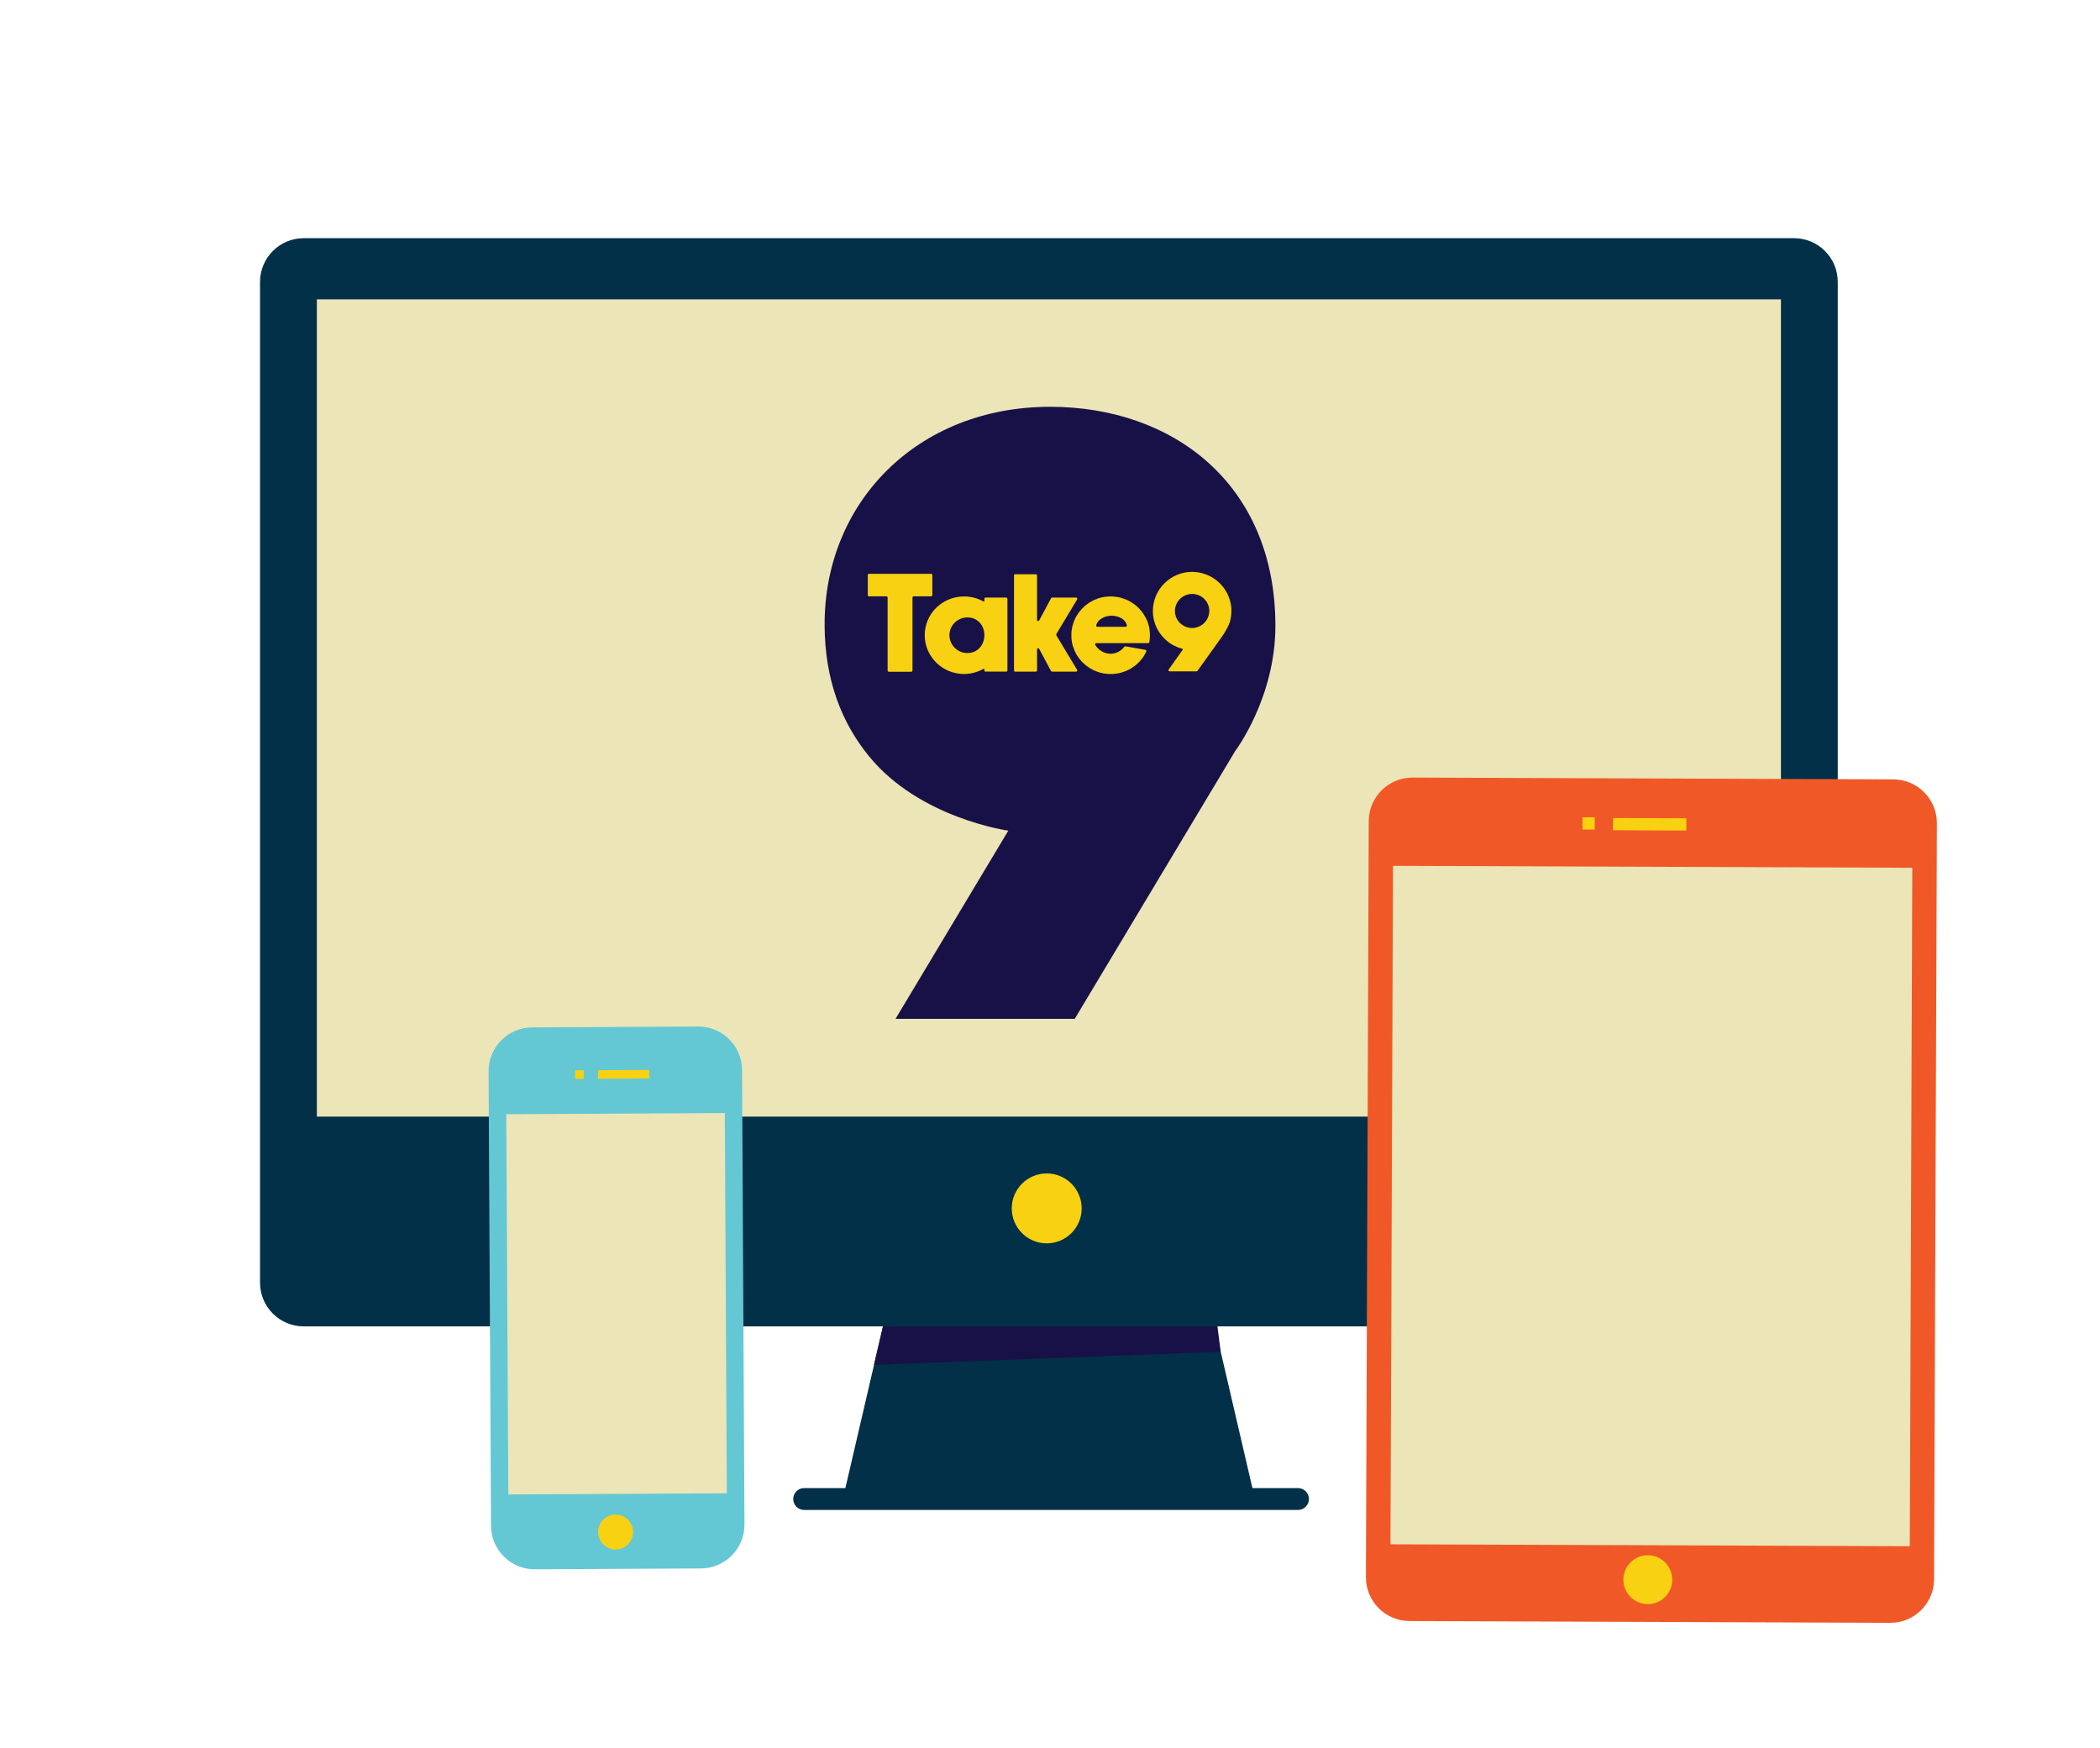
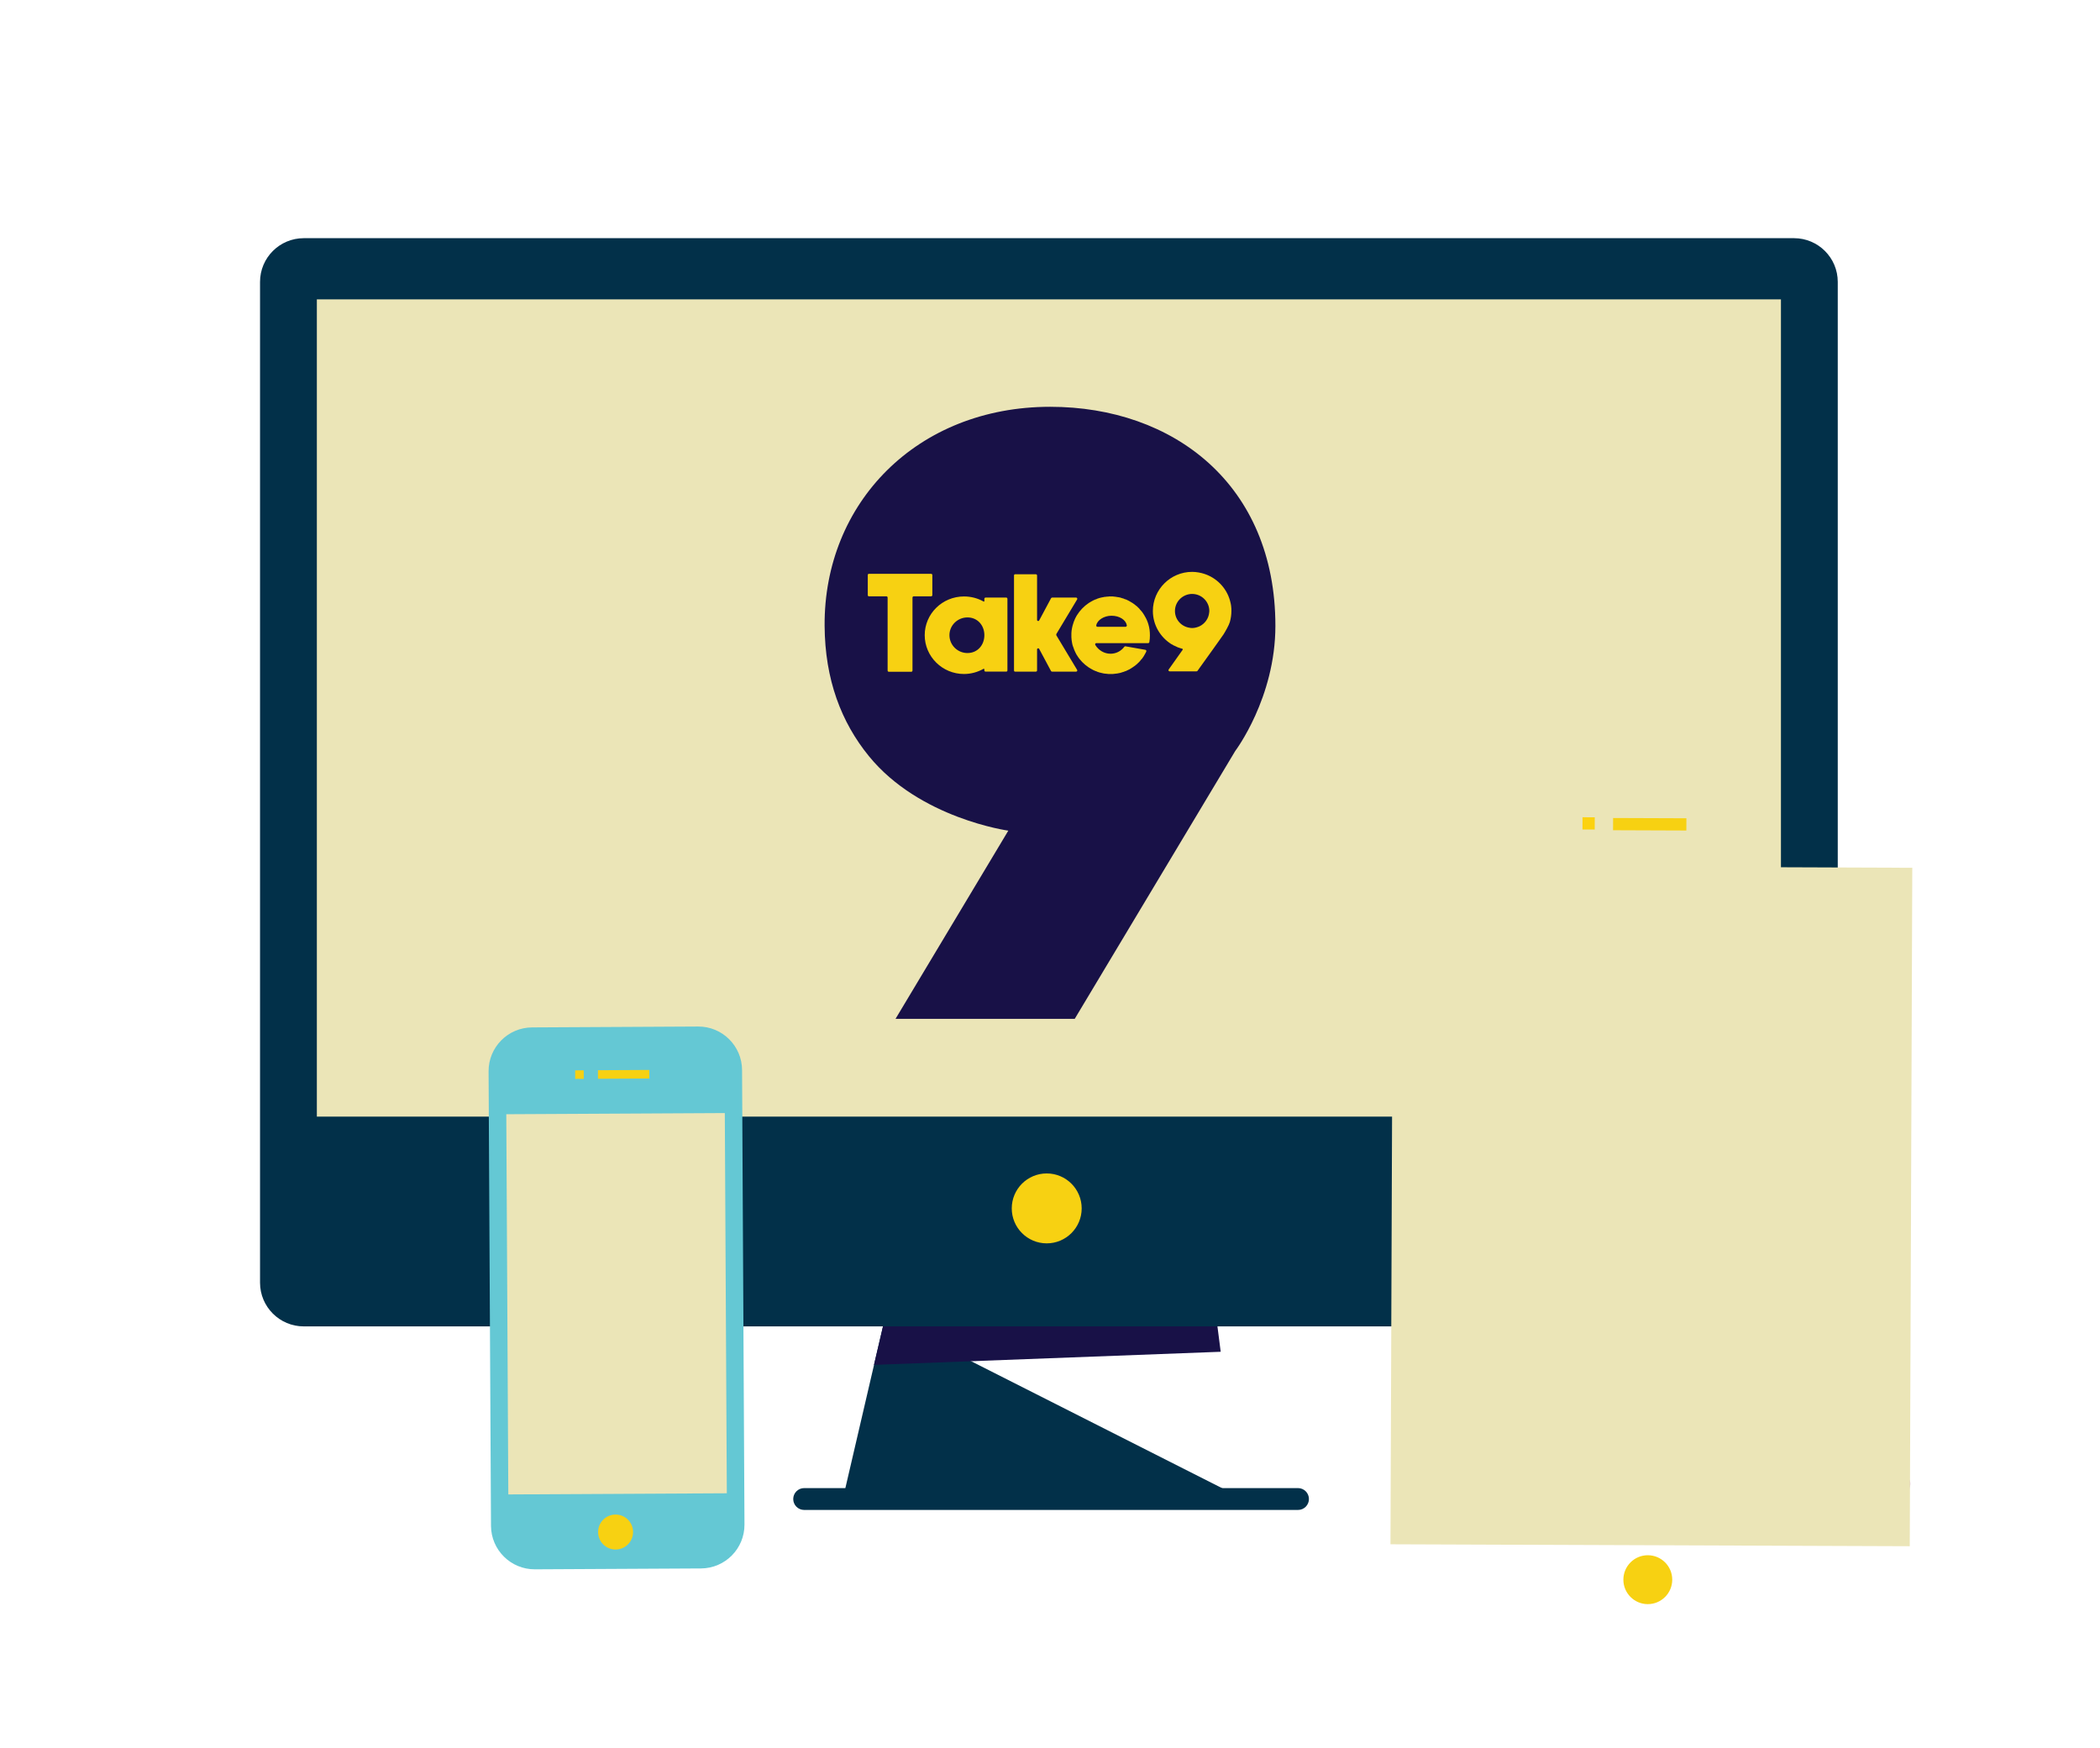
<svg xmlns="http://www.w3.org/2000/svg" width="573" height="477" viewBox="0 0 573 477" fill="none">
  <mask id="mask0_19993_6454" style="mask-type:luminance" maskUnits="userSpaceOnUse" x="0" y="0" width="573" height="477">
    <path d="M572.4 0H0V477H572.4V0Z" fill="white" />
  </mask>
  <g mask="url(#mask0_19993_6454)">
-     <path d="M241.481 359.539H330.918L342.843 410.817H229.556L241.481 359.539Z" fill="#023049" />
+     <path d="M241.481 359.539L342.843 410.817H229.556L241.481 359.539Z" fill="#023049" />
    <path d="M357.153 409.028C357.153 410.673 355.818 412.009 354.172 412.009H219.42C217.774 412.009 216.438 410.673 216.438 409.028C216.438 407.382 217.774 406.046 219.42 406.046H354.172C355.818 406.046 357.153 407.382 357.153 409.028Z" fill="#023049" />
    <path d="M244.486 346.775L330.179 346.262L333.077 368.848L238.464 372.426L244.486 346.775Z" fill="#181147" />
    <path d="M501.446 76.916V349.999C501.446 356.58 496.102 361.924 489.521 361.924H82.878C76.297 361.924 70.953 356.58 70.953 349.999V76.916C70.953 70.335 76.297 64.992 82.878 64.992H489.521C496.102 64.992 501.446 70.335 501.446 76.916Z" fill="#023049" />
    <path d="M295.144 329.727C295.144 334.992 290.869 339.267 285.604 339.267C280.339 339.267 276.064 334.992 276.064 329.727C276.064 324.461 280.339 320.187 285.604 320.187C290.869 320.187 295.144 324.461 295.144 329.727Z" fill="#F7D112" />
    <path d="M485.943 81.686V304.684H86.456V81.686H485.943Z" fill="#EBE5B7" />
    <path d="M293.25 278.003H244.353L275.126 226.654C275.126 226.654 250.957 223.347 237.084 206.322C229.532 197.055 225.097 185.433 225.001 170.765C224.782 137.232 250.195 111 286.548 111C320.153 111 348 132.183 348 170.765C348 190.435 337.05 204.904 337.05 204.904L293.25 278.003Z" fill="#181147" />
    <path d="M263.027 162.751C264.895 162.751 266.725 163.208 268.364 164.123C268.441 164.2 268.593 164.123 268.593 164.009V163.4C268.593 163.209 268.746 163.056 268.898 163.056H274.578C274.731 163.056 274.883 163.209 274.883 163.4V182.956C274.883 183.109 274.73 183.261 274.578 183.261H268.898C268.746 183.261 268.593 183.109 268.593 182.956V182.651C268.593 182.536 268.44 182.46 268.364 182.498C266.725 183.413 264.895 183.909 263.027 183.909C257.118 183.909 252.315 179.143 252.315 173.311C252.316 167.478 257.119 162.751 263.027 162.751ZM304.611 162.865L304.764 162.904C305.069 162.942 305.374 162.98 305.679 163.056L305.793 163.094C305.945 163.132 306.098 163.209 306.25 163.247H306.289C306.403 163.285 306.556 163.324 306.67 163.362C306.708 163.4 306.746 163.4 306.784 163.438C306.937 163.476 307.013 163.514 307.127 163.552H307.203C307.356 163.628 307.547 163.742 307.737 163.819H307.775C307.89 163.895 307.966 163.933 308.042 163.971H308.08C308.118 164.009 308.194 164.047 308.232 164.085C308.423 164.161 308.69 164.353 308.881 164.467H308.919C309.11 164.581 309.263 164.695 309.453 164.848C309.491 164.886 309.529 164.924 309.567 164.924C309.72 165.038 309.872 165.153 310.024 165.306L310.101 165.344C310.215 165.458 310.33 165.572 310.444 165.649V165.687C310.559 165.763 310.635 165.839 310.711 165.915L310.787 165.991C310.901 166.144 311.016 166.259 311.13 166.411L311.054 166.526L311.168 166.411L311.206 166.488C311.282 166.564 311.358 166.64 311.435 166.754L311.512 166.83C311.588 166.907 311.664 167.021 311.74 167.135C311.816 167.249 311.893 167.326 311.931 167.403L312.045 167.593C312.083 167.669 312.159 167.745 312.197 167.822L312.388 168.164C312.807 168.85 313.112 169.575 313.341 170.337C313.646 171.328 313.761 172.32 313.761 173.349C313.761 173.921 313.723 174.607 313.608 175.217C313.57 175.37 313.455 175.484 313.265 175.484H299.122C298.893 175.484 298.74 175.751 298.854 175.98C299.731 177.428 301.294 178.381 303.01 178.381C304.458 178.381 305.831 177.733 306.784 176.475C306.86 176.399 306.975 176.323 307.127 176.361L312.541 177.314C312.731 177.352 312.846 177.581 312.77 177.772C312.655 178.039 312.502 178.343 312.388 178.495L312.312 178.648C312.235 178.8 312.159 178.953 312.045 179.106C311.931 179.296 311.816 179.448 311.702 179.601L311.626 179.715C311.588 179.753 311.55 179.792 311.512 179.83L311.435 179.906C311.358 180.021 311.282 180.097 311.206 180.173L311.168 180.249C311.016 180.402 310.901 180.516 310.787 180.668L310.711 180.744C310.635 180.821 310.559 180.898 310.444 180.974V181.012C310.33 181.088 310.253 181.202 310.139 181.279L310.024 181.355L309.91 181.24L310.024 181.393C309.872 181.507 309.72 181.621 309.567 181.736L309.453 181.812C309.301 181.926 309.11 182.041 308.957 182.156L308.881 182.194C308.69 182.346 308.499 182.46 308.271 182.574L308.232 182.613C308.194 182.613 308.118 182.651 308.08 182.689H308.042C307.966 182.727 307.89 182.765 307.775 182.841H307.737C307.547 182.955 307.356 183.032 307.203 183.109H307.165C307.013 183.147 306.937 183.185 306.822 183.223L306.67 183.299C306.556 183.337 306.403 183.375 306.289 183.413H306.25C306.098 183.489 305.945 183.528 305.793 183.566L305.679 183.604C305.374 183.68 305.069 183.718 304.726 183.794H304.611C304.306 183.832 303.963 183.871 303.658 183.909H302.4C302.286 183.871 302.171 183.87 302.057 183.87H302.019C301.981 183.87 301.942 183.87 301.904 183.832C301.714 183.832 301.562 183.832 301.409 183.794H301.333C301.181 183.756 301.066 183.718 300.951 183.718L300.799 183.68C300.685 183.642 300.57 183.642 300.456 183.604H300.418C300.38 183.566 300.342 183.566 300.304 183.566C300.151 183.528 299.998 183.49 299.846 183.451C299.693 183.375 299.541 183.337 299.389 183.299C299.389 183.261 299.351 183.261 299.312 183.261L299.274 183.223C299.16 183.185 299.045 183.147 298.969 183.109H298.931C298.893 183.071 298.854 183.071 298.816 183.071C298.664 182.994 298.55 182.918 298.397 182.88C298.245 182.804 298.131 182.727 297.979 182.651C297.94 182.651 297.901 182.613 297.863 182.613V182.574C297.749 182.536 297.673 182.498 297.559 182.422L297.444 182.346C297.292 182.27 297.178 182.194 297.063 182.117C295.767 181.241 294.662 180.135 293.861 178.801C293.785 178.725 293.746 178.61 293.67 178.495L293.632 178.419C293.594 178.343 293.518 178.229 293.479 178.115L293.441 178.038C293.441 178 293.403 178 293.403 177.962C293.175 177.543 293.023 177.085 292.87 176.628C292.756 176.399 292.717 176.17 292.641 175.98C292.603 175.827 292.564 175.636 292.526 175.446C292.412 174.95 292.374 174.417 292.336 173.883V172.778C292.374 171.863 292.565 170.909 292.87 170.032C292.946 169.728 293.06 169.46 293.175 169.232C293.213 169.079 293.289 168.927 293.365 168.775C293.365 168.775 293.403 168.737 293.403 168.698L293.441 168.622C293.441 168.584 293.479 168.546 293.479 168.508C293.518 168.47 293.518 168.432 293.556 168.432L293.632 168.24C293.708 168.126 293.785 167.974 293.861 167.86C294.662 166.564 295.767 165.42 297.063 164.543C297.178 164.467 297.292 164.391 297.444 164.315L297.559 164.239C297.673 164.2 297.749 164.123 297.863 164.085V164.047C297.901 164.047 297.94 164.009 297.979 164.009C298.131 163.933 298.245 163.857 298.397 163.781C298.55 163.742 298.664 163.666 298.816 163.59C298.854 163.59 298.893 163.59 298.931 163.552H298.969C299.045 163.514 299.16 163.476 299.274 163.438L299.312 163.4C299.35 163.4 299.389 163.399 299.389 163.362C299.541 163.323 299.693 163.285 299.846 163.209C299.998 163.171 300.151 163.132 300.304 163.094C300.342 163.094 300.38 163.094 300.418 163.056H300.456C300.57 163.018 300.685 163.018 300.799 162.98H300.875C301.027 162.942 301.257 162.904 301.371 162.865H301.409C301.562 162.865 301.714 162.827 301.904 162.827C301.942 162.827 301.981 162.79 302.019 162.789H302.438C302.477 162.751 302.515 162.751 302.553 162.751H303.658C303.963 162.789 304.306 162.827 304.611 162.865ZM254.05 156.576C254.24 156.577 254.392 156.729 254.393 156.881V162.408C254.393 162.561 254.24 162.714 254.05 162.714H249.322C249.132 162.714 248.98 162.866 248.979 163.057V182.956C248.979 183.147 248.826 183.3 248.674 183.3H242.498C242.346 183.3 242.193 183.147 242.193 182.956V163.057C242.193 162.866 242.041 162.714 241.889 162.714H237.085C236.895 162.714 236.78 162.561 236.78 162.408V156.881C236.78 156.729 236.895 156.577 237.085 156.576H254.05ZM282.627 156.691C282.817 156.691 282.97 156.843 282.97 157.033V169.156C282.97 169.461 283.388 169.576 283.541 169.309L286.782 163.247C286.858 163.133 286.973 163.057 287.087 163.057H293.644C293.872 163.057 294.025 163.362 293.91 163.553L288.23 173.007C288.192 173.121 288.192 173.236 288.23 173.35L293.91 182.804C294.025 182.995 293.872 183.262 293.644 183.262H287.087C286.973 183.262 286.858 183.223 286.782 183.109L283.541 177.048C283.389 176.781 282.97 176.895 282.97 177.2V182.956C282.97 183.147 282.817 183.262 282.627 183.262H276.984C276.794 183.262 276.68 183.147 276.68 182.956V157.033C276.68 156.843 276.794 156.691 276.984 156.691H282.627ZM325.282 156.042C326.464 156.042 327.646 156.271 328.714 156.615C328.718 156.615 328.752 156.617 328.752 156.653C328.828 156.653 328.942 156.691 329.019 156.729C332.411 157.987 335.003 160.922 335.766 164.505C335.842 164.772 335.88 165.039 335.918 165.344C335.994 165.801 335.995 166.259 335.995 166.716C335.995 167.745 335.842 168.775 335.575 169.728C335.308 170.643 334.355 172.282 333.859 173.082C333.821 173.159 333.211 173.998 332.678 174.76C332.144 175.484 331.535 176.362 330.887 177.277C329.133 179.716 327.189 182.422 326.731 183.071C326.693 183.147 326.578 183.185 326.464 183.185H319.145C318.878 183.185 318.726 182.88 318.878 182.69L322.69 177.315C322.767 177.2 322.728 177.047 322.576 177.009H322.5C322.348 176.933 322.194 176.895 322.042 176.857L321.471 176.666C321.356 176.628 321.241 176.59 321.127 176.514C321.089 176.514 321.013 176.476 320.975 176.438C320.784 176.362 320.632 176.284 320.479 176.208C320.403 176.17 320.326 176.132 320.25 176.132C320.212 176.094 320.174 176.056 320.098 176.018C319.983 175.98 319.907 175.904 319.793 175.827H319.717C316.629 173.921 314.57 170.566 314.57 166.716C314.571 160.846 319.374 156.042 325.282 156.042ZM263.98 168.47C261.274 168.47 259.063 170.642 259.062 173.311C259.062 176.017 261.274 178.191 263.98 178.191C266.725 178.191 268.593 176.017 268.593 173.311C268.593 170.642 266.725 168.47 263.98 168.47ZM325.282 162.066C325.054 162.066 324.863 162.066 324.673 162.104C322.386 162.409 320.594 164.353 320.594 166.716C320.594 169.041 322.309 170.948 324.559 171.291C324.787 171.329 325.016 171.367 325.282 171.367C325.968 171.367 326.655 171.176 327.265 170.909C328.713 170.223 329.781 168.813 329.934 167.136C329.934 167.022 329.972 166.869 329.972 166.716C329.971 164.162 327.874 162.066 325.282 162.066ZM303.277 168.012C301.295 168.012 299.389 169.156 299.122 170.643C299.084 170.833 299.236 171.024 299.427 171.024H307.127C307.317 171.024 307.471 170.833 307.471 170.643C307.204 169.156 305.488 168.012 303.277 168.012Z" fill="#F7D112" />
    <g opacity="0.332">
      <path d="M405.776 354.951L495.213 355.284L506.947 406.606L393.66 406.184L405.776 354.951Z" fill="#A12B9D" />
    </g>
    <g opacity="0.332">
      <path d="M521.263 404.87C521.257 406.515 519.916 407.846 518.271 407.84L383.52 407.338C381.874 407.332 380.543 405.991 380.549 404.346C380.556 402.701 381.896 401.37 383.542 401.376L518.293 401.878C519.939 401.884 521.27 403.225 521.263 404.87Z" fill="#93278F" />
    </g>
    <g opacity="0.332">
      <path d="M408.819 344.742L494.514 344.549L497.327 367.145L402.702 370.37L408.819 344.742Z" fill="#8D258A" />
    </g>
-     <path d="M528.493 224.63L527.725 430.931C527.7 437.512 522.337 442.836 515.756 442.811L384.581 442.323C378 442.298 372.676 436.935 372.701 430.353L373.469 224.052C373.494 217.471 378.857 212.147 385.439 212.172L516.613 212.66C523.194 212.685 528.518 218.048 528.493 224.63Z" fill="#F05927" />
    <path d="M456.281 431.056L456.281 431.068C456.268 434.747 453.269 437.723 449.59 437.709C445.911 437.695 442.936 434.697 442.949 431.018L442.949 431.006C442.963 427.327 445.961 424.351 449.64 424.365C453.319 424.379 456.295 427.377 456.281 431.056Z" fill="#F7D112" />
    <path d="M435.141 223.012L435.128 226.351L431.789 226.339L431.802 223L435.141 223.012Z" fill="#FCD210" />
    <path d="M460.144 223.277L460.131 226.616L440.133 226.541L440.146 223.202L460.144 223.277Z" fill="#F7D112" />
    <path d="M521.782 236.784L521.092 421.906L379.401 421.379L380.09 236.256L521.782 236.784Z" fill="#EBE5B7" />
    <path d="M202.478 291.963L203.136 415.981C203.171 422.563 197.856 427.935 191.274 427.97L145.96 428.21C139.379 428.245 134.007 422.929 133.972 416.348L133.314 292.33C133.28 285.749 138.595 280.377 145.176 280.342L190.49 280.102C197.072 280.067 202.444 285.382 202.478 291.963Z" fill="#64C8D4" />
    <path d="M172.738 418.011C172.751 420.643 170.625 422.792 167.993 422.806C165.36 422.82 163.212 420.694 163.198 418.061C163.184 415.429 165.31 413.28 167.942 413.266C170.575 413.252 172.724 415.378 172.738 418.011Z" fill="#F7D112" />
    <path d="M159.27 292.045L159.282 294.382L156.945 294.394L156.932 292.057L159.27 292.045Z" fill="#F7D112" />
    <path d="M177.154 291.95L177.167 294.287L163.168 294.361L163.156 292.024L177.154 291.95Z" fill="#F7D112" />
    <path d="M197.77 303.714L198.32 407.46L138.696 407.776L138.146 304.03L197.77 303.714Z" fill="#EBE5B7" />
  </g>
</svg>